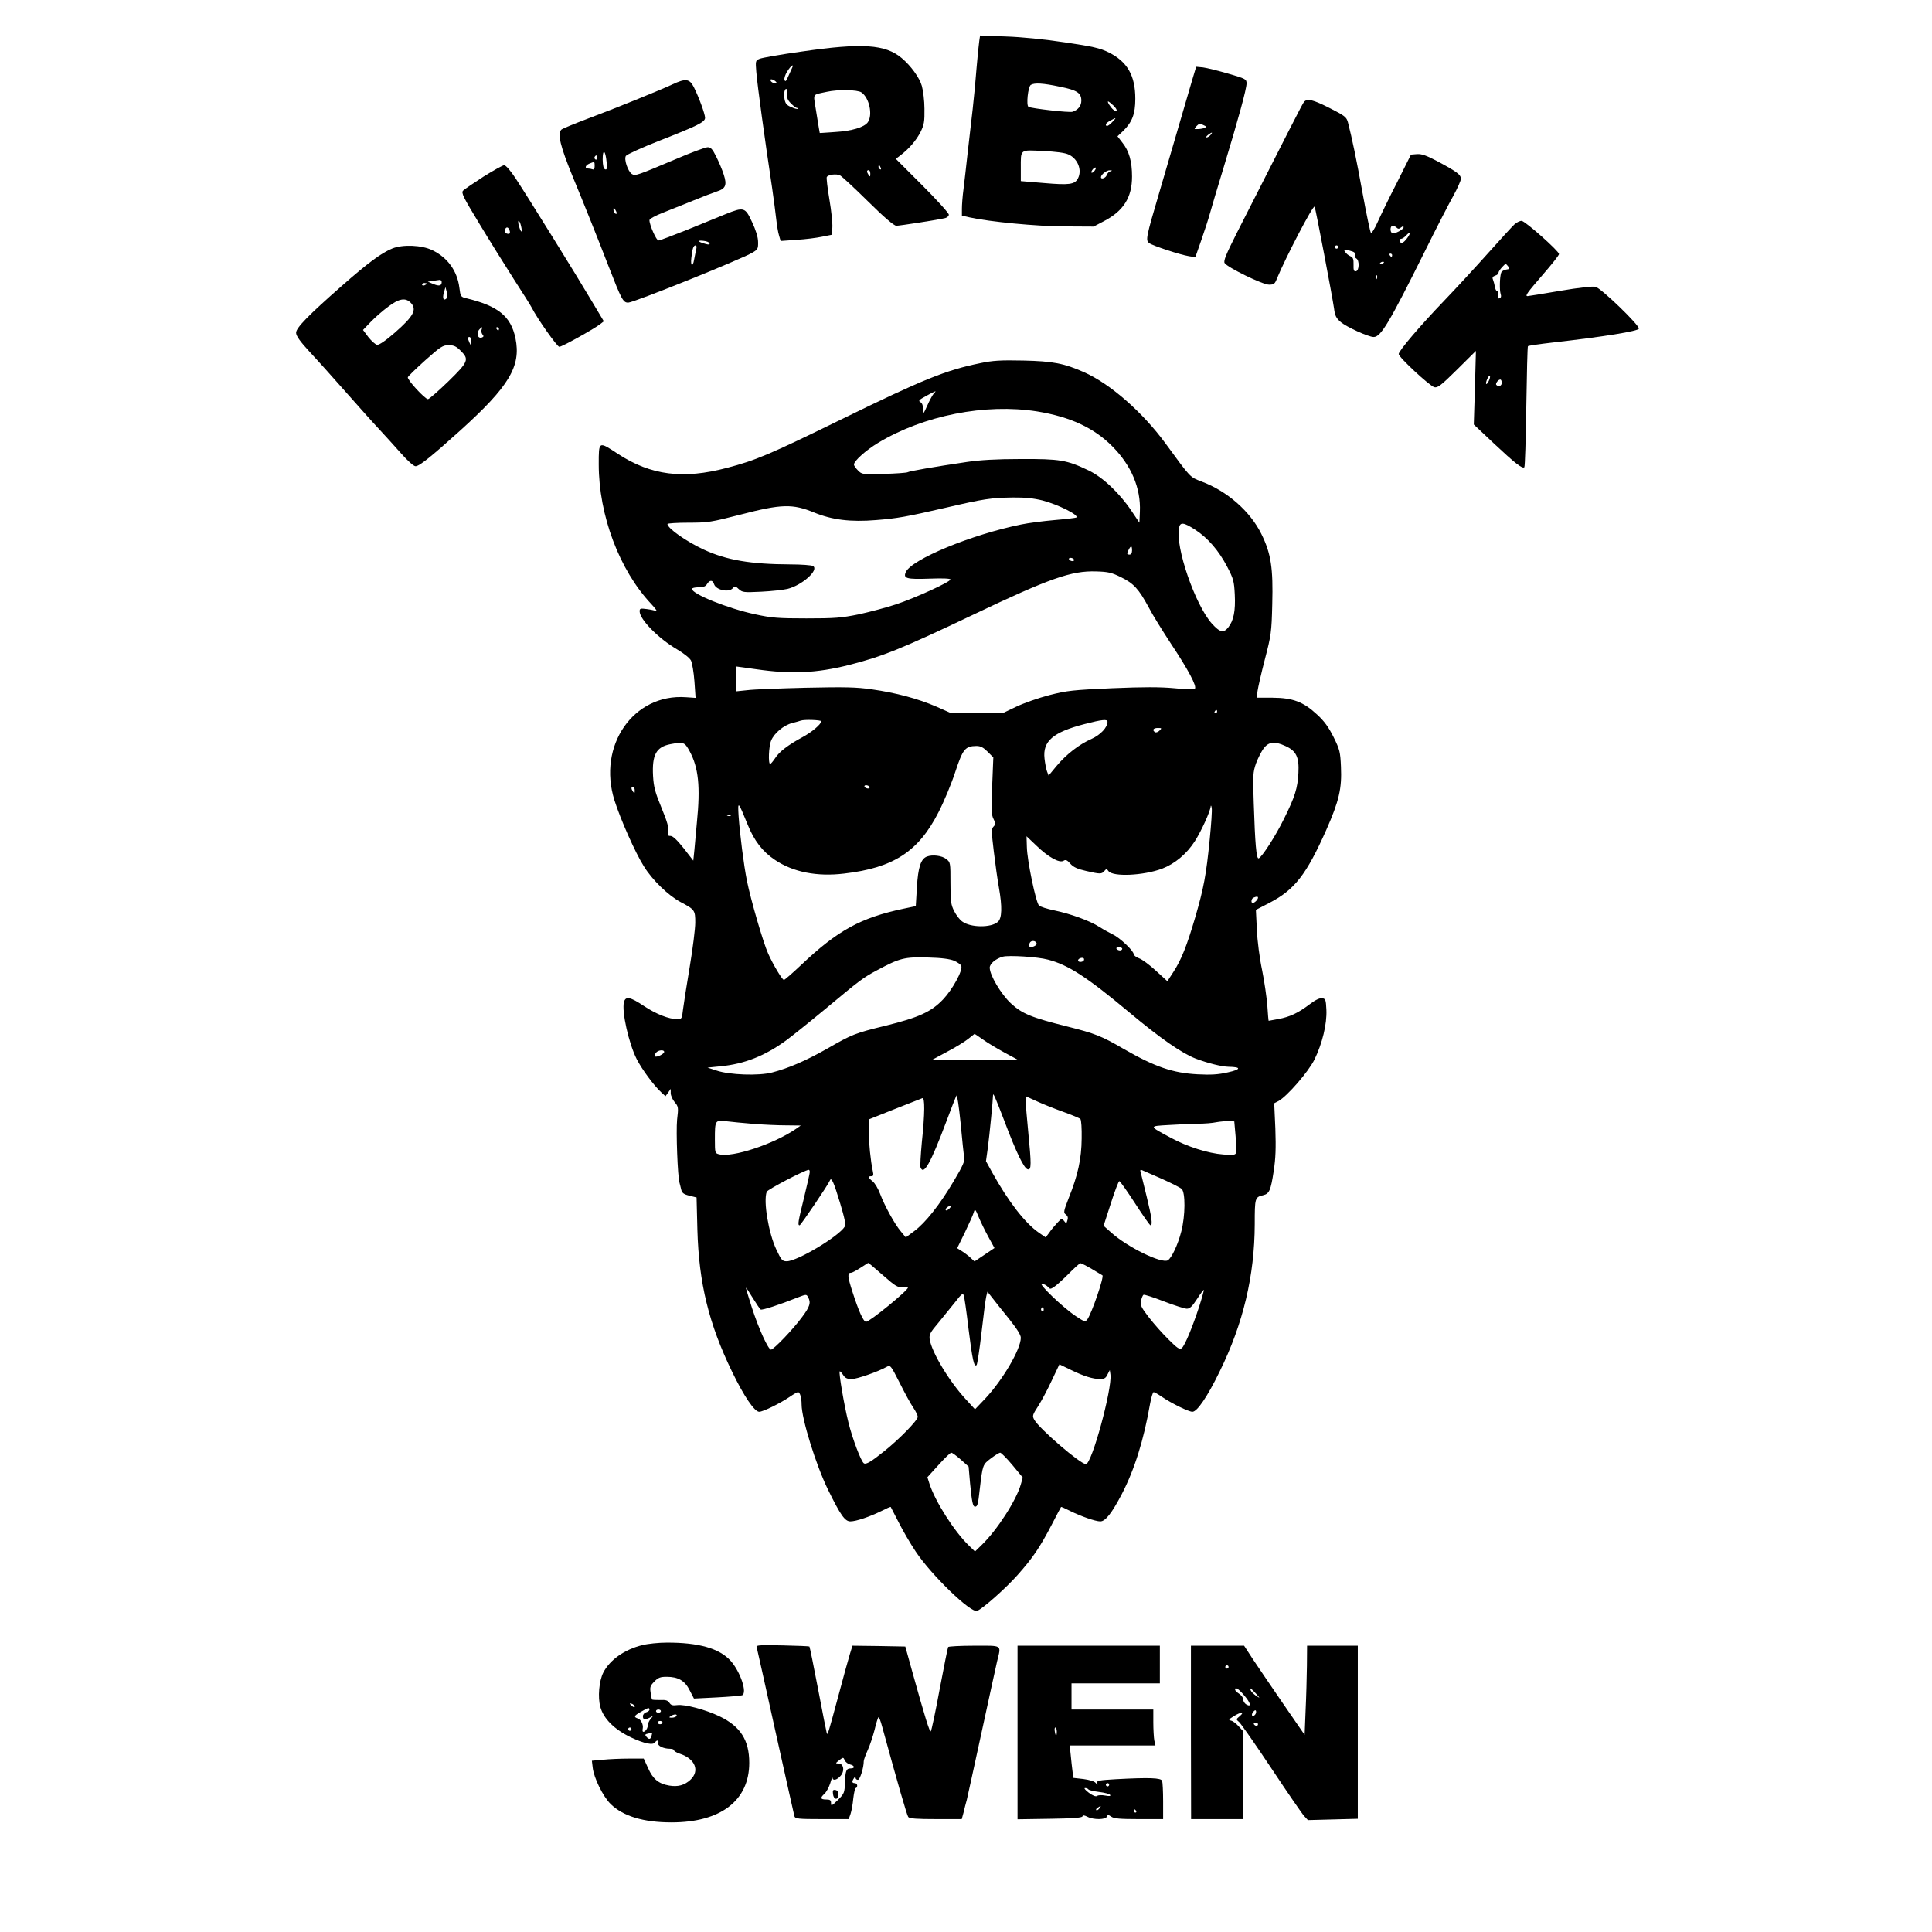
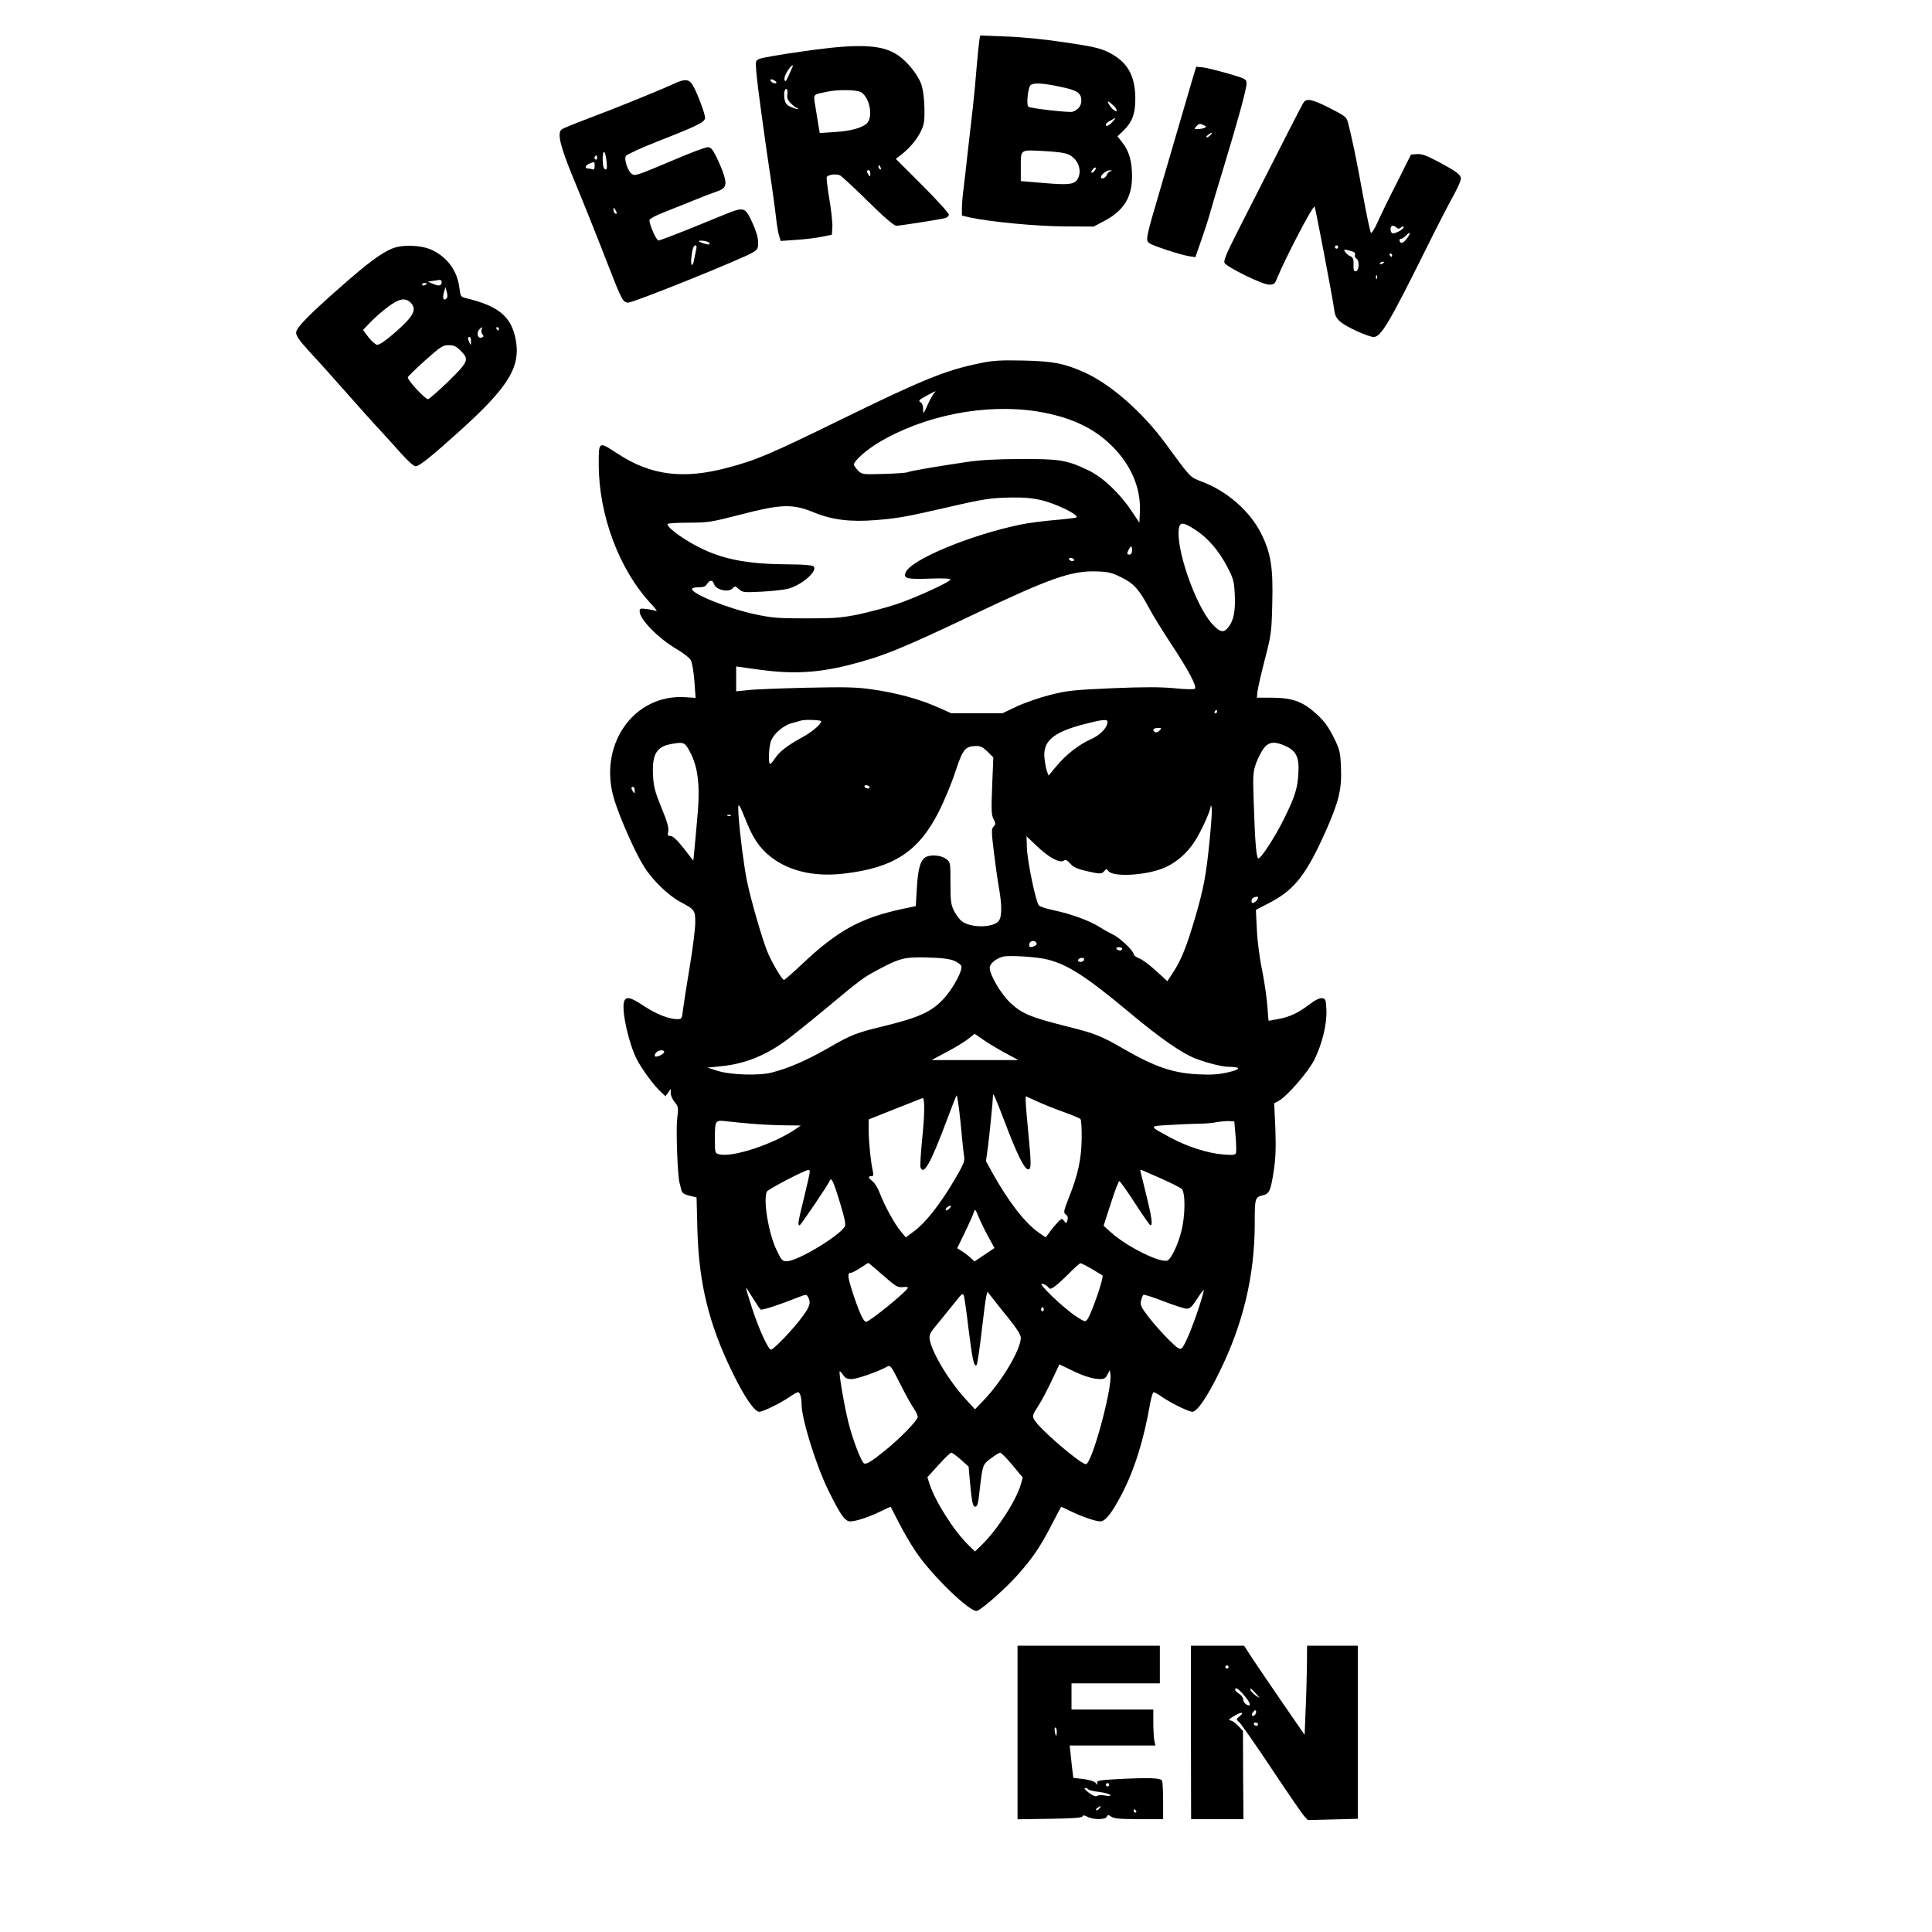
<svg xmlns="http://www.w3.org/2000/svg" version="1.0" width="100mm" height="100mm" viewBox="0 0 1181 1181" preserveAspectRatio="xMidYMid meet">
  <g transform="translate(0,1181) scale(0.1,-0.1)" fill="#000000" stroke="none">
    <path d="M5986 11559 c-3 -19 -10 -90 -16 -159 -5 -69 -16 -183 -24 -255 -8 -71 -22 -193 -31 -270 -8 -77 -20 -176 -25 -219 -6 -44 -10 -98 -10 -122 l0 -42 48 -11 c123 -27 405 -54 577 -55 l180 -1 61 32 c122 63 174 146 174 274 0 92 -18 156 -59 207 l-30 39 35 33 c55 54 74 104 74 196 0 143 -49 227 -163 284 -53 26 -97 36 -267 61 -126 19 -266 33 -362 36 l-157 6 -5 -34z m493 -279 c105 -21 131 -38 131 -85 0 -32 -19 -56 -53 -68 -19 -7 -253 20 -270 30 -15 9 -3 123 14 134 22 14 75 11 178 -11z m327 -115 c28 -26 27 -48 -1 -25 -17 14 -39 50 -31 50 3 0 17 -11 32 -25z m-6 -100 c-24 -26 -40 -32 -40 -16 0 6 12 16 28 24 38 21 38 20 12 -8z m-267 -200 c56 -26 83 -96 56 -146 -19 -37 -54 -41 -206 -28 l-143 12 0 78 c0 119 -8 113 136 106 81 -4 135 -11 157 -22z m157 -100 c-7 -9 -15 -13 -18 -10 -3 2 1 11 8 20 7 9 15 13 18 10 3 -2 -1 -11 -8 -20z m98 -2 c-9 -2 -20 -13 -23 -24 -6 -17 -35 -28 -35 -12 0 16 35 43 54 42 16 -1 17 -2 4 -6z" />
    <path d="M4901 11495 c-129 -18 -245 -38 -259 -45 -24 -10 -24 -14 -19 -78 8 -93 50 -400 97 -712 10 -69 21 -154 25 -190 4 -36 11 -80 17 -99 l10 -34 97 7 c53 3 123 12 156 19 l60 12 3 44 c2 24 -6 102 -18 172 -12 71 -19 132 -16 137 9 15 59 21 81 10 11 -6 88 -77 171 -159 98 -97 159 -149 173 -149 21 0 259 37 299 47 12 3 22 13 22 21 0 9 -73 90 -162 179 l-162 162 30 23 c52 40 94 89 121 141 22 45 25 63 24 142 0 49 -8 112 -16 140 -14 50 -67 123 -123 170 -100 84 -241 94 -611 40z m-60 -102 c-5 -10 -15 -34 -24 -53 -11 -27 -17 -31 -21 -19 -4 9 3 31 16 52 23 37 45 51 29 20z m-95 -90 c-8 -8 -36 5 -36 17 0 7 6 7 21 0 11 -7 18 -14 15 -17z m67 -70 c-4 -21 2 -36 23 -56 14 -15 31 -27 37 -27 6 0 8 -2 5 -5 -3 -3 -21 1 -40 10 -28 11 -37 21 -42 48 -7 36 1 70 13 62 4 -2 6 -17 4 -32z m453 12 c48 -33 70 -137 39 -182 -22 -31 -98 -54 -202 -60 l-92 -6 -6 34 c-3 19 -12 71 -19 117 -14 93 -23 81 69 101 67 15 188 13 211 -4z m118 -461 c3 -8 2 -12 -4 -9 -6 3 -10 10 -10 16 0 14 7 11 14 -7z m-64 -36 c0 -19 -2 -20 -10 -8 -13 19 -13 30 0 30 6 0 10 -10 10 -22z" />
    <path d="M7290 11329 c-33 -115 -142 -484 -203 -694 -82 -278 -85 -294 -62 -311 23 -17 188 -71 243 -80 l39 -6 36 103 c20 57 44 131 53 164 9 33 47 161 85 285 88 290 139 476 139 510 0 26 -5 29 -112 60 -62 18 -131 35 -154 38 l-42 4 -22 -73z m72 -301 c-9 -4 -28 -7 -41 -7 -23 -1 -23 0 -7 18 14 15 21 17 41 7 21 -9 22 -12 7 -18z m38 -43 c-7 -8 -18 -15 -24 -15 -6 0 -2 7 8 15 25 19 32 19 16 0z" />
    <path d="M4110 11294 c-77 -36 -348 -146 -519 -210 -79 -30 -150 -59 -158 -65 -28 -24 -9 -102 72 -299 53 -127 150 -369 216 -540 78 -201 88 -220 119 -220 33 0 689 264 760 306 32 19 35 24 34 65 0 28 -13 71 -37 122 -42 91 -50 93 -162 48 -38 -15 -143 -58 -233 -95 -90 -36 -169 -66 -177 -66 -13 0 -55 95 -55 124 0 8 36 28 83 46 45 18 129 52 187 75 58 24 122 48 143 55 53 17 62 39 41 103 -9 29 -30 78 -46 110 -23 46 -33 57 -52 57 -14 0 -103 -33 -198 -74 -230 -97 -245 -103 -265 -90 -25 16 -50 91 -37 111 6 9 98 51 205 93 237 93 279 114 279 140 0 23 -39 129 -69 188 -26 51 -50 54 -131 16z m-402 -474 c4 -40 2 -49 -9 -45 -10 4 -14 23 -15 60 0 68 17 58 24 -15z m-58 24 c0 -8 -5 -12 -10 -9 -6 4 -8 11 -5 16 9 14 15 11 15 -7z m-15 -49 c0 -17 -4 -24 -13 -20 -8 3 -20 5 -28 5 -22 0 -16 20 9 30 32 13 32 13 32 -15z m135 -288 c0 -5 -4 -5 -10 -2 -5 3 -10 14 -10 23 0 15 2 15 10 2 5 -8 10 -19 10 -23z m567 -184 c3 -9 -4 -10 -28 -3 -45 13 -50 22 -10 18 19 -2 36 -8 38 -15z m-82 -40 c-3 -16 -9 -43 -12 -60 -8 -49 -23 -40 -17 10 6 57 13 77 26 77 6 0 8 -11 3 -27z" />
    <path d="M7971 11187 c-10 -12 -95 -180 -410 -800 -67 -133 -83 -172 -75 -185 17 -27 232 -132 271 -132 30 0 36 4 49 38 53 128 220 449 230 439 5 -5 109 -553 119 -624 5 -42 13 -58 40 -81 34 -30 170 -92 202 -92 44 0 95 86 311 520 72 146 152 301 177 345 24 44 45 90 45 102 0 25 -22 42 -143 107 -68 36 -97 46 -125 44 l-37 -3 -85 -170 c-48 -93 -101 -203 -119 -243 -18 -41 -37 -70 -41 -65 -4 4 -27 112 -50 238 -38 211 -66 343 -90 436 -9 34 -19 41 -111 88 -103 52 -138 61 -158 38z m567 -769 c8 -8 15 -8 27 2 10 8 15 9 15 1 0 -14 -58 -44 -70 -36 -15 9 -12 45 3 45 7 0 18 -5 25 -12z m65 -62 c-23 -32 -40 -39 -47 -20 -3 8 0 14 8 14 7 0 21 9 31 20 25 28 31 17 8 -14z m-423 -56 c0 -5 -4 -10 -10 -10 -5 0 -10 5 -10 10 0 6 5 10 10 10 6 0 10 -4 10 -10z m103 -47 c-3 -9 0 -19 8 -23 20 -11 18 -74 -2 -78 -13 -2 -16 6 -15 40 1 35 -3 45 -20 52 -12 5 -26 17 -32 27 -10 15 -7 16 28 7 28 -7 37 -14 33 -25z m227 -3 c0 -5 -2 -10 -4 -10 -3 0 -8 5 -11 10 -3 6 -1 10 4 10 6 0 11 -4 11 -10z m-50 -44 c0 -2 -7 -7 -16 -10 -8 -3 -12 -2 -9 4 6 10 25 14 25 6z m-43 -98 c-3 -8 -6 -5 -6 6 -1 11 2 17 5 13 3 -3 4 -12 1 -19z" />
-     <path d="M2955 10730 c-60 -39 -116 -77 -124 -85 -13 -13 0 -39 99 -202 62 -103 157 -255 210 -338 53 -82 103 -161 110 -175 35 -69 156 -240 169 -240 16 0 207 106 249 138 l23 18 -74 124 c-88 149 -387 631 -464 748 -32 49 -61 82 -71 82 -9 0 -66 -32 -127 -70z m230 -301 c10 -43 1 -46 -12 -4 -6 19 -7 35 -3 35 5 0 11 -14 15 -31z m-71 -25 c8 -21 1 -28 -18 -21 -9 4 -13 13 -10 22 8 20 20 19 28 -1z" />
-     <path d="M9257 10438 c-14 -13 -87 -93 -163 -178 -76 -85 -195 -214 -265 -287 -149 -155 -279 -308 -279 -327 0 -20 189 -195 218 -203 20 -5 41 11 139 108 l115 114 -6 -225 -7 -225 123 -116 c130 -122 174 -156 186 -145 4 4 9 171 12 371 3 200 7 366 10 369 3 3 71 13 150 22 318 36 525 70 528 85 4 21 -230 247 -265 256 -17 4 -101 -5 -218 -25 -104 -18 -193 -32 -197 -32 -18 0 -3 20 92 130 55 63 100 120 100 127 0 18 -208 203 -229 203 -11 0 -31 -10 -44 -22z m-51 -276 c-14 -2 -27 -11 -30 -20 -9 -29 -10 -106 -3 -128 5 -15 3 -23 -6 -27 -10 -4 -13 1 -9 19 2 13 0 24 -6 24 -5 0 -12 12 -14 28 -3 15 -8 34 -12 44 -5 11 -1 18 13 23 12 3 21 11 21 18 0 6 10 21 22 34 21 23 23 23 36 6 12 -16 10 -18 -12 -21z m-106 -682 c-16 -31 -23 -18 -8 15 7 15 14 23 16 17 2 -6 -2 -21 -8 -32z m80 -10 c0 -19 -20 -27 -33 -13 -8 7 11 33 24 33 5 0 9 -9 9 -20z" />
    <path d="M2398 10291 c-65 -26 -149 -88 -308 -228 -205 -180 -280 -257 -280 -287 0 -19 24 -53 85 -119 47 -50 147 -162 222 -247 75 -85 166 -187 202 -225 36 -39 97 -106 134 -148 40 -45 76 -77 87 -77 23 0 92 55 273 218 300 271 373 393 338 564 -28 135 -106 198 -301 245 -34 8 -35 11 -42 65 -13 102 -72 184 -166 229 -64 31 -180 36 -244 10z m302 -205 c0 -23 -16 -27 -51 -12 l-34 14 30 5 c17 2 36 5 43 6 6 0 12 -5 12 -13z m-90 -10 c0 -2 -7 -6 -15 -10 -8 -3 -15 -1 -15 4 0 6 7 10 15 10 8 0 15 -2 15 -4z m121 -89 c-19 -19 -28 -2 -18 33 l10 35 8 -30 c5 -16 5 -33 0 -38z m-221 -27 c41 -41 19 -83 -97 -184 -56 -49 -95 -75 -108 -74 -10 2 -34 23 -53 47 l-33 44 48 50 c26 27 74 69 107 93 65 49 104 56 136 24z m434 -165 c-4 -8 -1 -21 5 -29 9 -10 8 -15 -3 -19 -26 -10 -37 28 -14 51 16 16 19 15 12 -3z m106 5 c0 -5 -2 -10 -4 -10 -3 0 -8 5 -11 10 -3 6 -1 10 4 10 6 0 11 -4 11 -10z m-171 -77 c0 -25 -1 -26 -9 -8 -12 27 -12 35 0 35 6 0 10 -12 9 -27z m-63 -57 c53 -53 48 -67 -76 -188 -61 -59 -117 -108 -124 -108 -18 0 -128 119 -123 134 2 6 50 53 107 104 93 83 107 92 143 92 31 0 46 -7 73 -34z" />
    <path d="M5992 9590 c-211 -43 -347 -98 -852 -345 -435 -213 -520 -249 -696 -295 -268 -71 -465 -46 -666 85 -120 79 -118 80 -118 -64 0 -310 126 -646 320 -852 26 -28 40 -47 31 -44 -8 3 -34 9 -58 12 -38 5 -43 4 -43 -14 0 -49 115 -166 228 -232 41 -24 78 -53 86 -69 7 -15 17 -72 21 -128 l7 -100 -59 4 c-321 23 -542 -296 -437 -630 37 -117 127 -320 180 -404 52 -84 148 -177 224 -218 87 -46 90 -50 90 -126 0 -36 -15 -158 -34 -271 -19 -112 -37 -230 -41 -261 -6 -55 -8 -58 -34 -58 -52 0 -130 31 -204 80 -85 57 -113 62 -123 24 -14 -57 29 -251 78 -348 31 -61 104 -161 151 -204 l25 -23 16 22 16 23 0 -26 c0 -15 11 -39 24 -55 23 -27 24 -33 15 -107 -7 -71 3 -349 15 -387 2 -8 7 -26 10 -40 5 -21 14 -29 50 -38 l44 -11 5 -197 c9 -327 70 -576 212 -868 73 -151 137 -245 166 -245 23 0 127 51 186 91 23 16 46 29 51 29 12 0 22 -34 22 -75 0 -88 88 -371 161 -520 77 -157 104 -195 137 -195 36 0 120 29 191 64 29 15 54 26 56 24 1 -2 23 -44 48 -93 25 -50 72 -131 105 -180 96 -144 337 -377 375 -362 34 13 176 139 247 219 95 107 137 170 209 308 30 58 55 106 57 108 1 2 26 -9 55 -24 67 -33 155 -64 185 -64 31 0 71 51 132 168 77 149 133 327 172 550 7 39 17 72 22 72 5 0 28 -13 51 -29 59 -40 163 -91 186 -91 29 0 92 93 166 245 145 294 214 588 215 901 0 162 1 166 52 178 37 9 46 29 64 148 12 78 14 140 10 259 l-7 155 27 14 c52 29 182 178 219 253 48 98 77 218 73 304 -3 62 -5 68 -26 71 -15 2 -41 -10 -75 -36 -71 -54 -122 -78 -192 -91 -32 -6 -59 -11 -60 -11 -1 0 -5 42 -8 93 -4 50 -18 148 -32 217 -15 70 -29 178 -32 246 l-6 122 83 43 c154 80 226 173 347 445 79 179 96 254 90 387 -4 90 -7 104 -45 181 -31 62 -57 98 -102 139 -83 77 -147 101 -271 102 l-96 0 4 40 c3 22 23 110 45 195 38 146 41 165 45 335 6 222 -7 311 -67 432 -68 137 -207 260 -364 319 -74 29 -64 18 -222 234 -141 192 -338 364 -498 435 -122 54 -190 67 -371 71 -139 3 -187 0 -263 -16z m-285 -187 c-8 -10 -26 -43 -39 -73 -24 -53 -25 -54 -25 -21 0 21 -6 37 -17 43 -14 8 -8 14 36 38 63 34 66 35 45 13z m633 -108 c202 -33 347 -100 460 -214 116 -117 174 -255 168 -398 l-3 -68 -47 70 c-74 111 -178 209 -265 250 -132 63 -173 70 -413 69 -148 0 -251 -6 -330 -18 -202 -30 -352 -56 -363 -63 -6 -3 -71 -8 -144 -10 -131 -4 -134 -3 -158 21 -14 14 -25 30 -25 36 0 22 72 87 148 133 279 168 655 242 972 192z m32 -544 c96 -25 224 -89 208 -104 -3 -3 -63 -10 -133 -16 -70 -6 -162 -18 -205 -27 -305 -62 -669 -213 -705 -291 -17 -39 4 -45 146 -40 77 3 127 1 127 -5 0 -15 -217 -114 -332 -152 -57 -19 -159 -46 -227 -61 -109 -22 -147 -25 -322 -25 -173 0 -212 3 -313 25 -165 35 -386 124 -386 155 0 6 18 10 40 10 29 0 43 5 52 20 16 26 35 26 43 -1 12 -36 91 -53 115 -24 12 14 16 13 36 -6 22 -20 30 -21 136 -16 62 3 134 11 161 17 90 22 195 116 157 140 -8 5 -71 10 -140 10 -241 1 -388 26 -527 90 -108 50 -223 131 -223 157 0 4 57 8 128 8 120 0 138 3 317 49 254 66 320 67 452 13 110 -45 223 -59 379 -46 128 10 184 20 423 75 237 55 278 61 412 63 75 1 128 -5 181 -18z m934 -179 c77 -50 144 -127 196 -227 38 -73 42 -88 46 -170 5 -99 -7 -158 -39 -199 -29 -37 -51 -33 -101 22 -103 116 -224 468 -201 585 7 37 28 35 99 -11z m-386 -127 c0 -16 -6 -25 -15 -25 -18 0 -18 5 -5 31 14 26 20 24 20 -6z m-355 -55 c3 -5 -1 -10 -9 -10 -8 0 -18 5 -21 10 -3 6 1 10 9 10 8 0 18 -4 21 -10z m287 -108 c78 -38 109 -72 170 -185 23 -45 85 -144 136 -222 105 -158 160 -261 146 -275 -5 -5 -58 -4 -126 3 -85 8 -189 8 -380 0 -240 -11 -273 -14 -383 -42 -66 -17 -157 -49 -203 -71 l-84 -40 -156 0 -157 0 -90 40 c-113 49 -247 85 -395 106 -96 14 -164 15 -405 10 -159 -4 -320 -10 -357 -15 l-68 -7 0 76 0 76 123 -17 c214 -31 367 -24 567 26 207 53 319 98 760 308 466 222 600 269 750 264 74 -2 95 -7 152 -35z m588 -822 c0 -5 -5 -10 -11 -10 -5 0 -7 5 -4 10 3 6 8 10 11 10 2 0 4 -4 4 -10z m-2420 -59 c0 -18 -58 -67 -116 -98 -85 -46 -141 -88 -166 -128 -13 -19 -26 -35 -30 -35 -13 0 -9 109 6 143 18 45 77 94 128 107 24 6 48 13 53 15 22 8 125 4 125 -4z m1750 -3 c0 -35 -43 -80 -98 -105 -75 -33 -154 -94 -214 -166 l-48 -58 -10 26 c-5 14 -12 50 -15 78 -12 106 51 161 245 211 108 28 140 31 140 14z m318 -54 c-9 -9 -21 -13 -27 -10 -20 13 -11 26 16 26 25 0 26 -1 11 -16z m-2873 -125 c55 -101 67 -217 45 -436 -5 -54 -12 -129 -15 -166 l-7 -68 -59 76 c-40 50 -66 75 -80 75 -17 0 -20 4 -14 28 4 21 -6 59 -41 143 -39 95 -48 127 -52 195 -7 130 19 178 106 195 80 15 87 13 117 -42z m3642 31 c67 -30 85 -68 80 -165 -5 -94 -21 -145 -88 -280 -50 -103 -136 -236 -155 -242 -14 -5 -22 90 -30 337 -6 171 -5 189 14 244 12 32 33 73 47 92 31 40 67 44 132 14z m-1820 -35 l35 -35 -7 -173 c-6 -147 -5 -178 8 -203 14 -28 14 -32 1 -46 -14 -14 -14 -30 1 -154 9 -76 23 -174 31 -219 21 -118 19 -188 -6 -210 -41 -37 -167 -36 -218 2 -15 10 -37 39 -49 63 -20 39 -23 59 -23 171 0 126 0 128 -26 148 -26 21 -84 28 -118 15 -37 -14 -54 -66 -61 -186 l-7 -117 -76 -16 c-261 -55 -402 -133 -622 -341 -55 -52 -103 -94 -108 -94 -10 0 -64 89 -96 160 -30 65 -107 331 -130 445 -20 100 -43 284 -51 395 -6 97 -4 95 55 -50 40 -99 91 -166 168 -217 110 -74 256 -103 422 -83 302 35 454 134 577 375 34 66 80 177 103 248 46 139 60 156 129 157 25 0 42 -9 68 -35z m-722 -215 c3 -5 -1 -10 -9 -10 -8 0 -18 5 -21 10 -3 6 1 10 9 10 8 0 18 -4 21 -10z m-1435 -22 c0 -19 -2 -20 -10 -8 -13 19 -13 30 0 30 6 0 10 -10 10 -22z m3515 -297 c-22 -223 -37 -299 -88 -476 -53 -180 -85 -260 -134 -336 l-37 -57 -70 64 c-39 36 -85 70 -103 76 -18 7 -33 18 -33 25 0 21 -86 102 -128 121 -20 10 -57 30 -82 46 -57 37 -175 80 -276 101 -43 9 -85 22 -93 30 -19 19 -72 273 -74 357 l-2 66 60 -57 c73 -71 141 -108 166 -93 13 9 22 5 42 -18 19 -21 43 -32 96 -44 87 -20 95 -20 112 0 12 14 14 14 25 -1 27 -36 213 -28 328 15 78 30 150 90 200 168 39 61 94 181 97 214 1 7 4 2 6 -11 3 -14 -3 -99 -12 -190z m-2928 143 c-3 -3 -12 -4 -19 -1 -8 3 -5 6 6 6 11 1 17 -2 13 -5z m3223 -502 c0 -4 -5 -13 -12 -20 -7 -7 -16 -12 -20 -12 -13 0 -9 28 5 33 19 8 27 8 27 -1z m-1353 -279 c4 -12 -34 -29 -44 -19 -3 3 -3 12 1 21 7 18 37 17 43 -2z m523 -33 c0 -5 -6 -10 -14 -10 -8 0 -18 5 -21 10 -3 6 3 10 14 10 12 0 21 -4 21 -10z m-454 -66 c124 -32 238 -106 499 -324 190 -159 321 -249 404 -281 77 -29 159 -49 201 -50 79 -1 78 -16 -4 -34 -61 -14 -104 -16 -185 -12 -152 8 -260 45 -450 154 -137 80 -178 96 -346 138 -220 55 -277 78 -346 142 -60 56 -129 172 -129 218 0 24 37 55 80 67 36 10 214 -1 276 -18z m-573 -7 c20 -9 40 -23 43 -31 11 -27 -53 -144 -111 -205 -72 -76 -149 -111 -352 -161 -188 -46 -203 -52 -358 -141 -129 -73 -235 -119 -336 -145 -81 -21 -259 -15 -339 12 l-55 18 80 8 c146 14 272 64 403 160 31 23 134 105 227 182 227 189 240 199 328 246 136 73 166 81 307 77 87 -2 136 -9 163 -20z m792 2 c-8 -12 -35 -12 -35 0 0 11 22 20 33 14 4 -2 5 -9 2 -14z m-617 -483 c26 -19 86 -55 132 -80 l85 -46 -265 0 -265 0 93 50 c52 27 110 63 130 79 21 17 38 30 39 31 2 0 24 -15 51 -34z m-1948 -76 c0 -13 -48 -36 -56 -27 -4 4 -1 13 6 22 14 17 50 20 50 5z m1834 -644 c5 -23 -8 -52 -64 -146 -85 -144 -174 -256 -242 -306 l-51 -38 -29 35 c-38 44 -101 159 -128 231 -12 32 -32 66 -46 77 -28 22 -30 31 -8 31 13 0 15 6 9 33 -13 59 -24 171 -25 243 l0 71 158 63 c86 34 163 64 170 67 16 7 16 -91 -3 -270 -7 -76 -11 -145 -8 -153 19 -51 61 23 158 281 30 81 58 152 62 158 4 7 15 -69 25 -168 9 -99 19 -193 22 -209z m245 223 c74 -196 121 -293 144 -297 22 -4 22 28 2 233 -8 83 -15 164 -15 182 l0 32 66 -30 c36 -17 109 -46 162 -65 53 -19 101 -39 106 -44 6 -6 9 -59 8 -119 -1 -124 -23 -225 -79 -364 -32 -82 -33 -90 -18 -101 12 -9 15 -19 10 -35 -6 -21 -7 -22 -21 -4 -13 17 -15 16 -41 -12 -16 -17 -38 -43 -49 -60 l-22 -29 -42 29 c-85 59 -186 190 -285 368 l-38 69 12 86 c10 77 31 291 31 316 0 21 13 -9 69 -155z m-1534 -19 c61 -5 151 -9 200 -9 l90 -1 -30 -21 c-136 -93 -387 -176 -469 -155 -25 6 -26 8 -26 90 0 118 1 120 69 112 31 -4 106 -11 166 -16z m2948 -75 c4 -49 5 -96 2 -104 -4 -11 -21 -13 -78 -8 -93 7 -221 48 -322 103 -134 72 -134 70 -10 77 60 4 140 7 179 8 39 0 89 4 111 9 22 4 56 7 75 7 l35 -2 8 -90z m-2603 -219 c0 -8 -16 -79 -35 -157 -37 -150 -40 -169 -27 -169 7 0 176 250 185 274 9 23 24 -11 62 -137 29 -96 36 -133 29 -145 -38 -61 -291 -212 -355 -212 -27 0 -33 7 -64 73 -47 100 -80 296 -58 352 5 14 229 131 256 134 4 1 7 -5 7 -13z m2150 -41 c58 -26 113 -54 123 -62 24 -22 23 -165 -2 -261 -21 -82 -59 -161 -82 -176 -38 -22 -247 80 -347 170 l-46 41 44 136 c24 76 48 137 52 137 5 0 48 -61 96 -135 48 -74 90 -135 95 -135 14 0 7 51 -23 173 -16 67 -33 133 -36 146 -6 19 -4 23 7 18 8 -3 61 -27 119 -52z m-1297 -183 c-10 -10 -20 -14 -22 -9 -2 5 3 13 10 18 24 15 30 10 12 -9z m240 -175 l36 -66 -61 -41 -61 -41 -26 24 c-14 13 -38 31 -53 40 l-27 17 48 98 c26 54 51 110 54 123 6 21 10 18 30 -32 13 -31 40 -86 60 -122z m-645 -233 c76 -67 90 -75 119 -72 18 2 33 1 33 -3 0 -18 -234 -209 -256 -209 -16 0 -45 65 -83 183 -31 96 -32 117 -8 117 7 0 32 14 57 30 25 16 46 30 48 30 2 0 42 -34 90 -76z m1276 39 c33 -20 63 -38 65 -39 11 -9 -65 -231 -92 -269 -13 -17 -17 -16 -70 19 -80 53 -239 206 -207 199 14 -3 30 -12 37 -21 11 -13 15 -13 36 1 13 8 53 44 88 79 35 36 68 65 73 66 4 1 36 -15 70 -35z m-2024 -248 c9 -5 112 28 227 74 52 20 53 20 63 1 18 -33 11 -57 -37 -121 -55 -75 -174 -199 -190 -199 -17 0 -75 127 -117 257 -20 62 -36 116 -36 120 0 5 18 -22 40 -59 23 -37 45 -70 50 -73z m2681 20 c-41 -126 -88 -240 -107 -256 -13 -10 -26 -2 -80 52 -36 35 -90 96 -121 136 -48 62 -54 76 -48 102 4 17 10 33 15 36 4 3 60 -15 124 -40 65 -25 128 -45 141 -45 18 0 33 14 62 59 21 33 40 58 42 56 1 -2 -11 -47 -28 -100z m-1411 -135 c24 -192 34 -240 50 -224 4 5 18 95 30 200 12 106 25 205 29 220 l7 28 30 -38 c16 -21 62 -79 102 -128 49 -62 72 -98 72 -116 -1 -71 -111 -258 -218 -372 l-62 -65 -55 60 c-103 111 -208 286 -222 367 -4 29 2 42 54 103 32 39 78 96 103 127 36 47 46 55 51 40 4 -9 17 -100 29 -202z m460 114 c0 -8 -5 -12 -10 -9 -6 4 -8 11 -5 16 9 14 15 11 15 -7z m-797 -599 c15 -22 27 -47 27 -56 0 -21 -113 -137 -205 -210 -78 -63 -111 -83 -124 -74 -17 10 -71 152 -95 251 -26 104 -60 304 -53 311 2 2 12 -8 21 -22 12 -19 25 -25 52 -25 32 0 159 44 213 74 24 13 25 12 81 -98 31 -62 68 -130 83 -151z m963 231 c78 -38 134 -56 180 -56 24 0 34 6 44 28 l14 27 4 -28 c11 -87 -114 -547 -150 -547 -34 0 -287 218 -316 272 -13 23 -10 30 25 84 21 33 58 103 83 157 25 53 45 96 46 97 0 0 31 -15 70 -34z m-673 -548 l48 -43 9 -104 c11 -113 17 -141 30 -141 15 0 19 13 29 106 18 152 18 151 68 189 25 19 51 35 57 35 6 0 40 -34 75 -76 l63 -76 -12 -42 c-28 -98 -145 -279 -239 -370 l-41 -40 -36 35 c-89 85 -208 271 -243 381 l-12 38 68 75 c37 41 72 75 78 75 6 0 32 -19 58 -42z" />
-     <path d="M3928 1754 c-109 -26 -200 -90 -240 -168 -26 -51 -35 -151 -18 -211 20 -72 86 -137 186 -185 83 -39 137 -50 149 -30 10 16 25 12 19 -5 -7 -16 31 -35 72 -35 13 0 24 -4 24 -9 0 -5 16 -15 35 -21 95 -31 124 -105 65 -160 -36 -33 -76 -44 -129 -35 -65 11 -100 40 -129 106 l-27 59 -90 0 c-49 0 -121 -3 -159 -7 l-68 -6 5 -42 c7 -63 63 -177 110 -223 76 -74 200 -112 372 -112 301 0 475 134 475 364 0 139 -54 223 -181 284 -87 42 -214 75 -259 69 -29 -4 -39 0 -48 14 -10 15 -23 19 -57 17 -25 0 -47 1 -49 3 -2 2 -6 21 -9 43 -5 33 -2 42 23 67 23 24 37 29 75 29 71 0 112 -24 141 -83 l26 -50 139 7 c77 4 147 10 155 13 34 13 -10 144 -70 211 -69 76 -196 112 -391 111 -49 0 -116 -7 -147 -15z m-48 -376 c0 -6 -6 -5 -15 2 -8 7 -15 14 -15 16 0 2 7 1 15 -2 8 -4 15 -11 15 -16z m90 -19 c0 -6 -9 -13 -20 -16 -11 -3 -20 -14 -20 -24 0 -22 12 -24 43 -8 21 12 21 11 5 -8 -10 -11 -18 -29 -18 -40 0 -11 -7 -26 -15 -33 -14 -12 -20 -7 -16 14 5 23 -11 55 -29 61 -28 9 -25 17 18 41 44 26 52 28 52 13z m70 -9 c0 -5 -7 -10 -15 -10 -8 0 -15 5 -15 10 0 6 7 10 15 10 8 0 15 -4 15 -10z m95 -30 c-3 -5 -16 -10 -28 -10 -18 0 -19 2 -7 10 20 13 43 13 35 0z m-85 -40 c0 -5 -7 -10 -15 -10 -8 0 -15 5 -15 10 0 6 7 10 15 10 8 0 15 -4 15 -10z m-190 -40 c0 -5 -4 -10 -10 -10 -5 0 -10 5 -10 10 0 6 5 10 10 10 6 0 10 -4 10 -10z m123 -40 c-6 -24 -16 -25 -32 -6 -10 12 -8 15 11 19 13 2 24 5 25 6 0 0 -1 -8 -4 -19z" />
-     <path d="M4625 1743 c2 -7 54 -239 115 -516 61 -276 114 -510 116 -519 5 -16 22 -18 169 -18 l163 0 11 31 c6 17 14 60 17 95 4 35 11 64 15 64 5 0 9 7 9 15 0 8 -7 15 -15 15 -17 0 -19 9 -5 30 6 10 10 11 10 3 0 -7 6 -13 14 -13 13 0 36 74 36 114 0 8 11 38 24 67 14 30 32 86 42 124 9 39 20 73 23 77 4 4 14 -21 23 -55 95 -347 152 -544 160 -554 8 -10 54 -13 169 -13 l158 0 11 40 c5 22 14 57 20 78 5 20 45 205 90 411 45 206 87 402 95 435 25 104 37 96 -139 96 -85 0 -157 -4 -160 -8 -3 -5 -26 -121 -52 -258 -25 -137 -50 -253 -54 -257 -7 -8 -35 83 -113 363 l-43 155 -161 3 -162 2 -16 -52 c-9 -29 -41 -145 -71 -258 -62 -230 -65 -239 -70 -225 -2 6 -26 126 -53 269 -27 142 -51 259 -53 261 -2 2 -76 5 -166 7 -131 3 -162 1 -157 -9z m572 -719 c28 -7 31 -24 4 -24 -28 0 -33 -13 -36 -87 -2 -61 -4 -67 -43 -106 -38 -37 -42 -39 -42 -19 0 18 -6 22 -30 22 -35 0 -38 10 -10 35 11 10 27 39 35 64 7 25 14 40 14 34 1 -20 26 -15 48 10 28 29 21 77 -11 77 -20 0 -20 1 4 20 25 19 25 19 34 -1 5 -11 20 -22 33 -25z" />
-     <path d="M5092 843 c4 -36 33 -39 33 -3 0 16 -6 26 -18 28 -15 3 -18 -2 -15 -25z" />
    <path d="M6220 1219 l0 -530 197 3 c138 2 198 6 200 15 3 8 11 7 31 -3 37 -19 111 -18 118 1 5 13 8 13 27 0 17 -12 55 -15 169 -15 l148 0 0 109 c0 60 -3 116 -6 125 -7 18 -76 21 -282 10 -104 -6 -120 -9 -115 -23 4 -14 3 -14 -9 0 -8 10 -38 19 -75 24 l-62 7 -5 41 c-3 23 -8 68 -11 100 l-6 57 262 0 262 0 -7 31 c-3 17 -6 67 -6 110 l0 79 -250 0 -250 0 0 80 0 80 270 0 270 0 0 115 0 115 -435 0 -435 0 0 -531z m240 6 c0 -14 -2 -25 -4 -25 -2 0 -6 11 -8 25 -3 14 -1 25 3 25 5 0 9 -11 9 -25z m320 -325 c0 -5 -4 -10 -10 -10 -5 0 -10 5 -10 10 0 6 5 10 10 10 6 0 10 -4 10 -10z m-126 -29 c3 -4 33 -11 65 -15 33 -4 63 -12 67 -18 5 -7 -4 -9 -30 -4 -21 4 -43 3 -49 -2 -8 -6 -25 0 -51 19 -22 17 -32 29 -23 29 9 0 18 -4 21 -9z m66 -116 c-7 -9 -15 -13 -19 -10 -3 3 1 10 9 15 21 14 24 12 10 -5z m225 -15 c3 -5 1 -10 -4 -10 -6 0 -11 5 -11 10 0 6 2 10 4 10 3 0 8 -4 11 -10z" />
    <path d="M7280 1220 l1 -530 160 0 160 0 -2 269 -1 270 -27 29 c-14 16 -35 32 -46 34 -17 4 -15 7 15 26 44 28 71 29 39 2 -24 -20 -24 -20 -4 -37 11 -10 100 -137 197 -283 97 -146 187 -277 200 -291 l23 -25 153 4 152 4 0 529 0 529 -155 0 -155 0 -1 -122 c-1 -68 -4 -190 -8 -273 l-6 -150 -131 190 c-72 105 -155 227 -185 272 l-54 83 -163 0 -162 0 0 -530z m230 400 c0 -5 -4 -10 -10 -10 -5 0 -10 5 -10 10 0 6 5 10 10 10 6 0 10 -4 10 -10z m94 -172 c41 -47 48 -75 16 -58 -11 6 -20 19 -20 30 0 11 -11 27 -25 36 -14 9 -25 20 -25 25 0 19 20 7 54 -33z m72 11 c29 -32 29 -32 2 -15 -14 10 -29 24 -32 32 -8 20 -3 18 30 -17z m-5 -132 c-16 -16 -26 0 -10 19 9 11 15 12 17 4 2 -6 -1 -17 -7 -23z m19 -57 c0 -5 -4 -10 -9 -10 -6 0 -13 5 -16 10 -3 6 1 10 9 10 9 0 16 -4 16 -10z" />
  </g>
</svg>